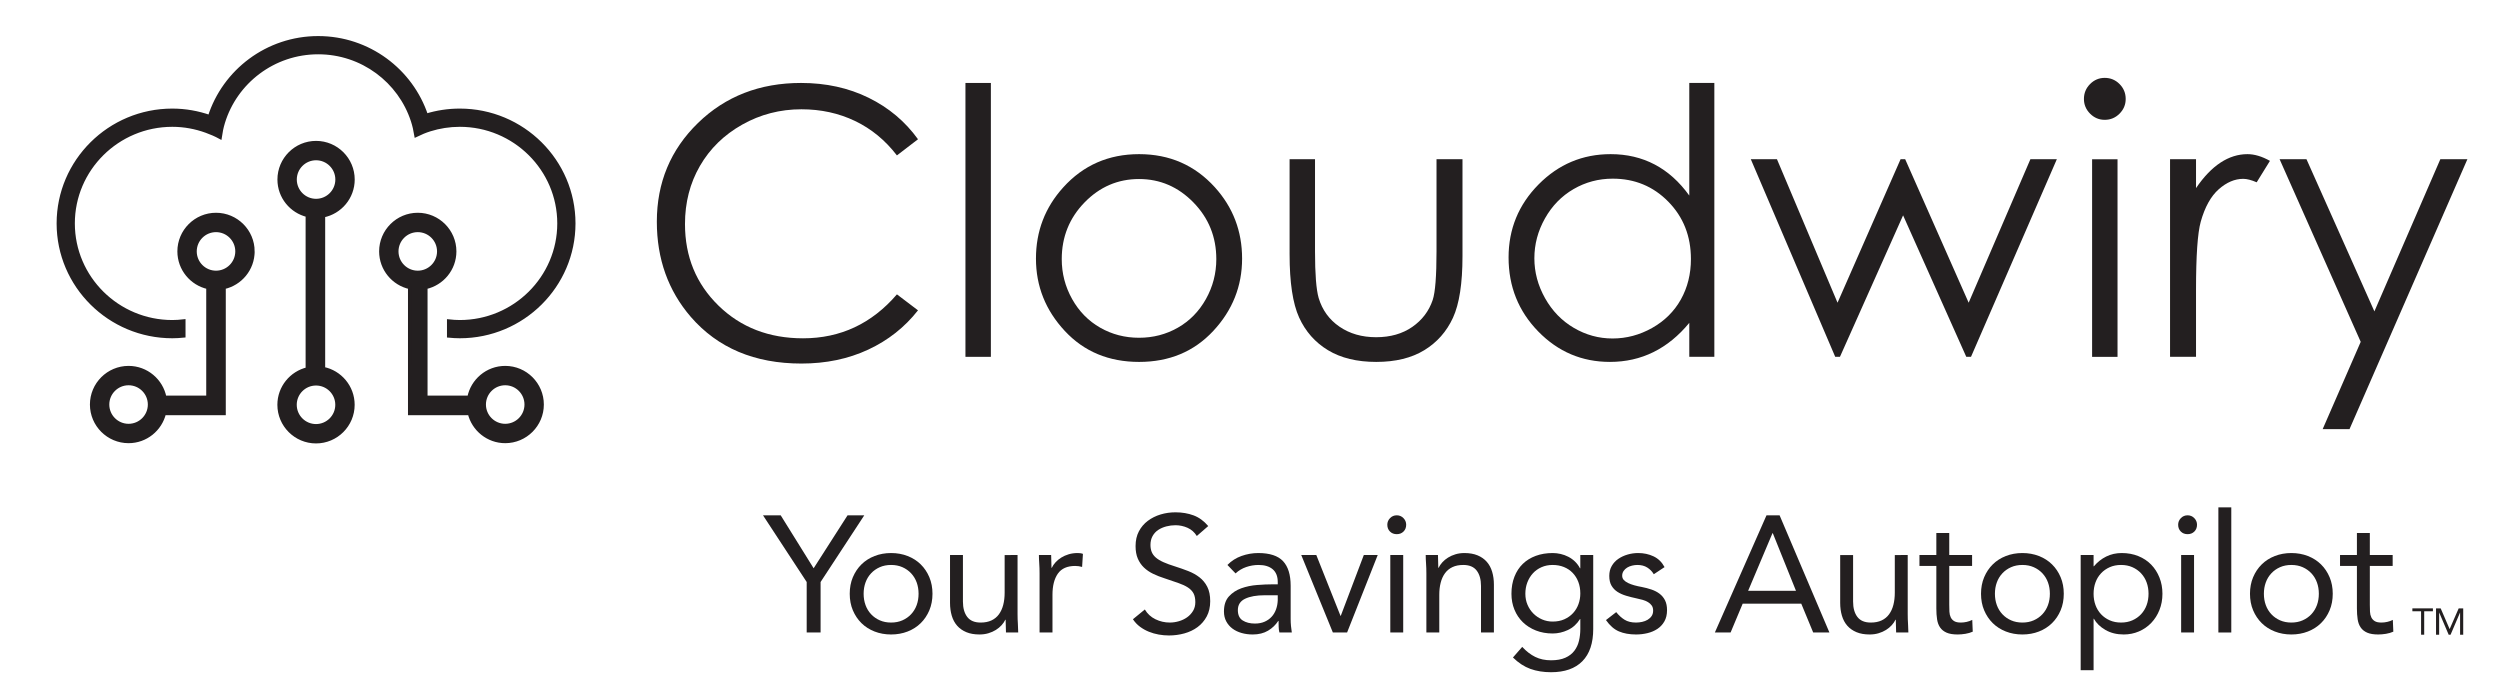
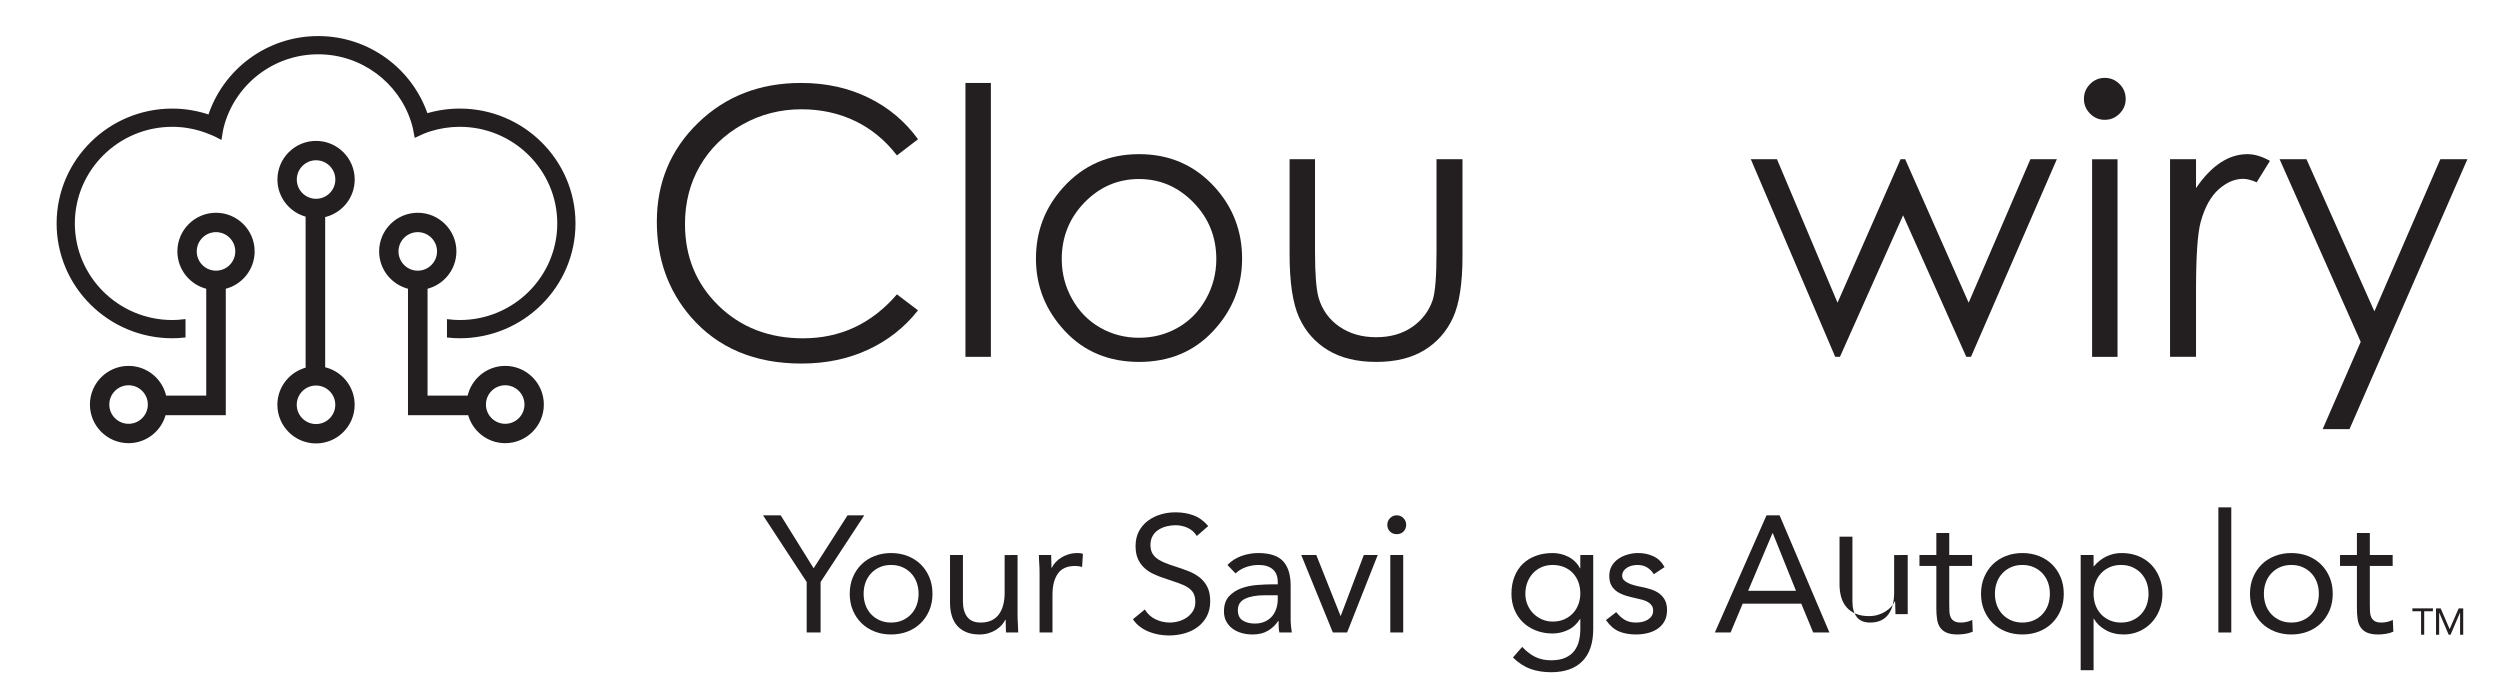
<svg xmlns="http://www.w3.org/2000/svg" viewBox="0 0 430.055 119.957" height="119.957" width="430.055" xml:space="preserve" id="svg2" version="1.1">
  <defs id="defs6">
    <clipPath id="clipPath18" clipPathUnits="userSpaceOnUse">
      <path id="path16" d="M 0,89.967 H 322.541 V 0 H 0 Z" />
    </clipPath>
  </defs>
  <g transform="matrix(1.333,0,0,-1.333,0,119.957)" id="g10">
    <g id="g12">
      <g clip-path="url(#clipPath18)" id="g14">
        <g transform="translate(118.467,72.02)" id="g20">
          <path id="path22" style="fill:#231f20;fill-opacity:1;fill-rule:nonzero;stroke:none" d="m 0,0 -2.719,-2.086 c -1.5,1.953 -3.301,3.434 -5.402,4.441 -2.102,1.008 -4.41,1.512 -6.926,1.512 -2.75,0 -5.297,-0.66 -7.64,-1.98 -2.344,-1.321 -4.161,-3.094 -5.45,-5.321 -1.289,-2.226 -1.933,-4.73 -1.933,-7.511 0,-4.203 1.441,-7.711 4.324,-10.524 2.883,-2.812 6.519,-4.219 10.91,-4.219 4.828,0 8.867,1.891 12.117,5.672 L 0,-22.078 c -1.719,-2.188 -3.863,-3.879 -6.434,-5.074 -2.57,-1.196 -5.441,-1.793 -8.613,-1.793 -6.031,0 -10.789,2.007 -14.273,6.023 -2.922,3.391 -4.383,7.484 -4.383,12.281 0,5.047 1.769,9.293 5.308,12.739 3.54,3.445 7.973,5.168 13.301,5.168 3.219,0 6.125,-0.637 8.719,-1.911 C -3.781,4.082 -1.656,2.297 0,0" />
        </g>
        <path id="path24" style="fill:#231f20;fill-opacity:1;fill-rule:nonzero;stroke:none" d="m 124.59,79.285 h 3.281 V 43.941 h -3.281 z" />
        <g transform="translate(146.99,66.887)" id="g26">
          <path id="path28" style="fill:#231f20;fill-opacity:1;fill-rule:nonzero;stroke:none" d="m 0,0 c -2.728,0 -5.073,-1.008 -7.033,-3.023 -1.96,-2.016 -2.94,-4.454 -2.94,-7.313 0,-1.844 0.447,-3.562 1.341,-5.156 0.894,-1.594 2.101,-2.824 3.622,-3.692 1.521,-0.867 3.191,-1.3 5.01,-1.3 1.819,0 3.489,0.433 5.01,1.3 1.521,0.868 2.728,2.098 3.622,3.692 0.893,1.594 1.341,3.312 1.341,5.156 0,2.859 -0.984,5.297 -2.952,7.313 C 5.053,-1.008 2.712,0 0,0 m 0.012,3.211 c 3.928,0 7.184,-1.422 9.767,-4.266 2.348,-2.593 3.522,-5.664 3.522,-9.211 0,-3.562 -1.241,-6.675 -3.721,-9.339 -2.482,-2.665 -5.671,-3.997 -9.568,-3.997 -3.913,0 -7.111,1.332 -9.591,3.997 -2.482,2.664 -3.722,5.777 -3.722,9.339 0,3.532 1.174,6.594 3.522,9.188 2.583,2.859 5.846,4.289 9.791,4.289" />
        </g>
        <g transform="translate(166.42,69.442)" id="g30">
          <path id="path32" style="fill:#231f20;fill-opacity:1;fill-rule:nonzero;stroke:none" d="m 0,0 h 3.281 v -11.906 c 0,-2.907 0.157,-4.907 0.47,-6 0.47,-1.563 1.365,-2.797 2.687,-3.703 1.323,-0.907 2.899,-1.36 4.73,-1.36 1.831,0 3.384,0.442 4.659,1.324 1.276,0.883 2.155,2.043 2.641,3.481 0.329,0.984 0.493,3.07 0.493,6.258 V 0 h 3.351 v -12.516 c 0,-3.515 -0.41,-6.164 -1.23,-7.945 -0.82,-1.781 -2.055,-3.176 -3.703,-4.184 -1.649,-1.007 -3.715,-1.511 -6.199,-1.511 -2.485,0 -4.559,0.504 -6.223,1.511 -1.664,1.008 -2.906,2.415 -3.727,4.219 -0.82,1.805 -1.23,4.52 -1.23,8.145 z" />
        </g>
        <g transform="translate(208.121,66.934)" id="g34">
-           <path id="path36" style="fill:#231f20;fill-opacity:1;fill-rule:nonzero;stroke:none" d="m 0,0 c -1.826,0 -3.512,-0.449 -5.057,-1.346 -1.545,-0.898 -2.774,-2.158 -3.687,-3.781 -0.913,-1.624 -1.369,-3.34 -1.369,-5.15 0,-1.795 0.46,-3.512 1.381,-5.151 0.92,-1.638 2.158,-2.914 3.711,-3.827 1.552,-0.913 3.218,-1.37 4.998,-1.37 1.794,0 3.496,0.453 5.103,1.358 1.607,0.905 2.844,2.13 3.711,3.675 0.865,1.545 1.299,3.285 1.299,5.221 0,2.95 -0.972,5.415 -2.915,7.398 C 5.232,-0.991 2.841,0 0,0 M 13.113,12.352 V -22.992 H 9.879 v 4.383 c -1.375,-1.672 -2.918,-2.93 -4.629,-3.774 -1.711,-0.844 -3.582,-1.265 -5.613,-1.265 -3.61,0 -6.692,1.308 -9.246,3.925 -2.555,2.618 -3.832,5.801 -3.832,9.551 0,3.672 1.289,6.813 3.867,9.422 2.578,2.609 5.679,3.914 9.304,3.914 2.094,0 3.989,-0.445 5.684,-1.336 1.695,-0.891 3.184,-2.226 4.465,-4.008 v 14.532 z" />
-         </g>
+           </g>
        <g transform="translate(225.94,69.442)" id="g38">
          <path id="path40" style="fill:#231f20;fill-opacity:1;fill-rule:nonzero;stroke:none" d="M 0,0 H 3.375 L 11.191,-18.516 19.327,0 h 0.595 L 28.113,-18.516 36.08,0 h 3.412 L 28.415,-25.5 H 27.806 L 19.652,-7.242 11.503,-25.5 h -0.61 z" />
        </g>
        <path id="path42" style="fill:#231f20;fill-opacity:1;fill-rule:nonzero;stroke:none" d="m 269.983,69.441 h 3.281 v -25.5 h -3.281 z m 1.628,10.5 c 0.748,0 1.385,-0.265 1.914,-0.796 0.529,-0.532 0.793,-1.172 0.793,-1.922 0,-0.735 -0.264,-1.367 -0.793,-1.899 -0.529,-0.531 -1.166,-0.797 -1.914,-0.797 -0.731,0 -1.361,0.266 -1.89,0.797 -0.528,0.532 -0.793,1.164 -0.793,1.899 0,0.75 0.265,1.39 0.793,1.922 0.529,0.531 1.159,0.796 1.89,0.796" />
        <g transform="translate(280.042,69.442)" id="g44">
          <path id="path46" style="fill:#231f20;fill-opacity:1;fill-rule:nonzero;stroke:none" d="m 0,0 h 3.352 v -3.727 c 1,1.469 2.054,2.567 3.164,3.293 1.109,0.727 2.265,1.09 3.468,1.09 0.907,0 1.875,-0.289 2.907,-0.867 L 11.18,-2.977 C 10.492,-2.68 9.914,-2.531 9.445,-2.531 8.352,-2.531 7.297,-2.98 6.281,-3.879 5.266,-4.777 4.492,-6.172 3.961,-8.063 3.555,-9.516 3.352,-12.453 3.352,-16.875 V -25.5 H 0 Z" />
        </g>
        <g transform="translate(294.18,69.442)" id="g48">
          <path id="path50" style="fill:#231f20;fill-opacity:1;fill-rule:nonzero;stroke:none" d="M 0,0 H 3.469 L 12.232,-19.636 20.742,0 h 3.492 L 9.023,-34.828 H 5.558 l 4.909,11.26 z" />
        </g>
        <g transform="translate(104.102,14.883)" id="g52">
          <path id="path54" style="fill:#231f20;fill-opacity:1;fill-rule:nonzero;stroke:none" d="m 0,0 -5.639,8.608 h 2.285 L 0.897,1.773 5.276,8.608 H 7.433 L 1.794,0 V -6.515 H 0 Z" />
        </g>
        <g transform="translate(111.45,13.366)" id="g56">
          <path id="path58" style="fill:#231f20;fill-opacity:1;fill-rule:nonzero;stroke:none" d="m 0,0 c 0,-0.527 0.082,-1.015 0.246,-1.463 0.163,-0.449 0.401,-0.84 0.715,-1.175 0.313,-0.335 0.687,-0.598 1.122,-0.79 0.434,-0.192 0.921,-0.288 1.462,-0.288 0.541,0 1.029,0.096 1.464,0.288 0.434,0.192 0.808,0.455 1.121,0.79 0.313,0.335 0.552,0.726 0.716,1.175 C 7.009,-1.015 7.091,-0.527 7.091,0 7.091,0.527 7.009,1.015 6.846,1.463 6.682,1.912 6.443,2.303 6.13,2.638 5.817,2.973 5.443,3.236 5.009,3.429 4.574,3.621 4.086,3.717 3.545,3.717 3.004,3.717 2.517,3.621 2.083,3.429 1.648,3.236 1.274,2.973 0.961,2.638 0.647,2.303 0.409,1.912 0.246,1.463 0.082,1.015 0,0.527 0,0 m -1.794,0 c 0,0.783 0.135,1.496 0.405,2.136 0.271,0.641 0.641,1.193 1.111,1.656 C 0.192,4.254 0.754,4.614 1.41,4.87 2.064,5.126 2.777,5.255 3.545,5.255 4.314,5.255 5.026,5.126 5.682,4.87 6.336,4.614 6.899,4.254 7.369,3.792 7.839,3.329 8.209,2.777 8.48,2.136 8.75,1.496 8.886,0.783 8.886,0 8.886,-0.783 8.75,-1.495 8.48,-2.136 8.209,-2.776 7.839,-3.329 7.369,-3.791 6.899,-4.254 6.336,-4.614 5.682,-4.87 5.026,-5.126 4.314,-5.254 3.545,-5.254 c -0.768,0 -1.481,0.128 -2.135,0.384 -0.656,0.256 -1.218,0.616 -1.688,1.079 -0.47,0.462 -0.84,1.015 -1.111,1.655 -0.27,0.641 -0.405,1.353 -0.405,2.136" />
        </g>
        <g transform="translate(131.314,10.739)" id="g60">
          <path id="path62" style="fill:#231f20;fill-opacity:1;fill-rule:nonzero;stroke:none" d="m 0,0 c 0,-0.456 0.014,-0.883 0.043,-1.282 0.028,-0.399 0.042,-0.761 0.042,-1.089 h -1.58 c 0,0.27 -0.007,0.541 -0.022,0.811 -0.014,0.271 -0.021,0.549 -0.021,0.833 h -0.043 c -0.114,-0.242 -0.274,-0.477 -0.48,-0.704 -0.207,-0.228 -0.452,-0.431 -0.737,-0.609 -0.285,-0.178 -0.605,-0.32 -0.961,-0.427 -0.356,-0.107 -0.741,-0.16 -1.154,-0.16 -0.655,0 -1.221,0.099 -1.698,0.298 -0.477,0.2 -0.872,0.477 -1.185,0.834 -0.314,0.355 -0.545,0.787 -0.695,1.292 -0.149,0.505 -0.224,1.057 -0.224,1.655 v 6.173 h 1.666 V 1.623 c 0,-0.84 0.185,-1.502 0.556,-1.986 0.37,-0.485 0.947,-0.726 1.73,-0.726 0.541,0 1.007,0.092 1.399,0.277 0.391,0.185 0.712,0.449 0.961,0.791 0.249,0.341 0.434,0.747 0.555,1.217 0.121,0.47 0.182,0.99 0.182,1.559 v 4.87 H 0 Z" />
        </g>
        <g transform="translate(134.155,15.994)" id="g64">
          <path id="path66" style="fill:#231f20;fill-opacity:1;fill-rule:nonzero;stroke:none" d="M 0,0 C 0,0.456 -0.014,0.883 -0.042,1.282 -0.071,1.68 -0.085,2.043 -0.085,2.371 h 1.58 C 1.495,2.1 1.502,1.83 1.517,1.559 1.531,1.289 1.538,1.011 1.538,0.726 H 1.581 C 1.694,0.968 1.854,1.203 2.062,1.431 2.268,1.659 2.513,1.862 2.798,2.04 3.083,2.218 3.403,2.36 3.759,2.467 4.115,2.574 4.5,2.627 4.913,2.627 5.027,2.627 5.141,2.62 5.254,2.606 5.369,2.592 5.482,2.563 5.596,2.521 L 5.49,0.833 C 5.205,0.918 4.906,0.961 4.592,0.961 3.567,0.961 2.823,0.63 2.36,-0.032 1.897,-0.694 1.666,-1.602 1.666,-2.755 v -4.87 H 0 Z" />
        </g>
        <g transform="translate(154.447,20.821)" id="g68">
          <path id="path70" style="fill:#231f20;fill-opacity:1;fill-rule:nonzero;stroke:none" d="m 0,0 c -0.299,0.484 -0.698,0.836 -1.196,1.058 -0.499,0.22 -1.018,0.331 -1.559,0.331 -0.399,0 -0.791,-0.051 -1.175,-0.15 C -4.315,1.139 -4.66,0.99 -4.966,0.791 -5.272,0.591 -5.518,0.328 -5.703,0 c -0.185,-0.328 -0.278,-0.712 -0.278,-1.153 0,-0.342 0.054,-0.645 0.16,-0.908 0.107,-0.264 0.281,-0.502 0.524,-0.715 0.242,-0.214 0.569,-0.414 0.982,-0.599 0.413,-0.185 0.919,-0.37 1.517,-0.555 0.584,-0.185 1.15,-0.384 1.698,-0.598 0.548,-0.214 1.032,-0.484 1.453,-0.812 0.419,-0.327 0.754,-0.737 1.003,-1.228 0.249,-0.491 0.374,-1.107 0.374,-1.848 0,-0.754 -0.15,-1.409 -0.448,-1.965 -0.3,-0.555 -0.695,-1.015 -1.186,-1.377 -0.491,-0.364 -1.057,-0.634 -1.698,-0.812 -0.641,-0.178 -1.303,-0.267 -1.986,-0.267 -0.442,0 -0.884,0.039 -1.325,0.117 -0.441,0.079 -0.865,0.2 -1.271,0.364 -0.405,0.163 -0.787,0.377 -1.143,0.64 -0.356,0.264 -0.662,0.588 -0.918,0.972 l 1.538,1.261 c 0.328,-0.556 0.783,-0.976 1.367,-1.261 0.584,-0.285 1.203,-0.427 1.859,-0.427 0.384,0 0.772,0.057 1.164,0.171 0.391,0.114 0.743,0.281 1.057,0.502 0.313,0.22 0.569,0.495 0.769,0.822 0.199,0.327 0.299,0.705 0.299,1.132 0,0.47 -0.079,0.851 -0.235,1.143 -0.157,0.292 -0.399,0.545 -0.726,0.758 -0.328,0.214 -0.741,0.406 -1.239,0.577 -0.499,0.171 -1.083,0.37 -1.752,0.598 -0.541,0.171 -1.04,0.366 -1.495,0.588 -0.456,0.22 -0.851,0.491 -1.186,0.811 -0.334,0.32 -0.597,0.705 -0.79,1.153 -0.192,0.449 -0.288,0.986 -0.288,1.613 0,0.726 0.142,1.36 0.427,1.901 0.285,0.541 0.669,0.994 1.153,1.357 0.484,0.363 1.033,0.637 1.645,0.822 0.612,0.185 1.253,0.278 1.923,0.278 0.854,0 1.633,-0.132 2.338,-0.395 C 0.289,2.396 0.918,1.937 1.474,1.282 Z" />
        </g>
        <g transform="translate(163.226,13.174)" id="g72">
          <path id="path74" style="fill:#231f20;fill-opacity:1;fill-rule:nonzero;stroke:none" d="m 0,0 c -1.068,0 -1.916,-0.15 -2.542,-0.449 -0.627,-0.299 -0.94,-0.79 -0.94,-1.473 0,-0.627 0.21,-1.072 0.63,-1.335 0.419,-0.264 0.943,-0.396 1.57,-0.396 0.484,0 0.908,0.082 1.271,0.246 0.363,0.163 0.665,0.381 0.907,0.652 0.243,0.27 0.428,0.587 0.556,0.95 0.128,0.363 0.199,0.751 0.214,1.164 l 0,0.641 z m -4.828,3.909 c 0.513,0.527 1.122,0.915 1.826,1.164 0.705,0.249 1.421,0.374 2.148,0.374 C 0.626,5.447 1.694,5.098 2.35,4.4 3.003,3.702 3.332,2.641 3.332,1.217 v -4.293 c 0,-0.285 0.013,-0.58 0.042,-0.886 0.028,-0.307 0.064,-0.588 0.107,-0.844 H 1.879 C 1.822,-4.579 1.79,-4.326 1.783,-4.048 1.775,-3.77 1.772,-3.524 1.772,-3.311 H 1.729 C 1.402,-3.824 0.964,-4.244 0.416,-4.571 -0.132,-4.898 -0.791,-5.062 -1.56,-5.062 c -0.512,0 -0.993,0.063 -1.442,0.192 -0.448,0.128 -0.84,0.316 -1.175,0.566 -0.334,0.249 -0.601,0.558 -0.801,0.929 -0.199,0.37 -0.298,0.797 -0.298,1.282 0,0.825 0.214,1.473 0.64,1.943 0.428,0.47 0.958,0.819 1.592,1.047 0.633,0.228 1.316,0.37 2.05,0.427 0.733,0.057 1.406,0.086 2.018,0.086 h 0.642 v 0.298 c 0,0.727 -0.218,1.275 -0.651,1.646 -0.435,0.37 -1.044,0.555 -1.827,0.555 -0.542,0 -1.072,-0.089 -1.591,-0.267 -0.521,-0.179 -0.98,-0.453 -1.378,-0.823 z" />
        </g>
        <g transform="translate(173.841,8.368)" id="g76">
          <path id="path78" style="fill:#231f20;fill-opacity:1;fill-rule:nonzero;stroke:none" d="m 0,0 h -1.837 l -4.079,9.997 h 1.943 l 3.119,-7.84 h 0.042 l 2.97,7.84 h 1.794 z" />
        </g>
        <path id="path80" style="fill:#231f20;fill-opacity:1;fill-rule:nonzero;stroke:none" d="m 179.416,18.365 h 1.666 V 8.368 h -1.666 z m -0.385,3.909 c 0,0.327 0.118,0.612 0.353,0.854 0.234,0.242 0.523,0.363 0.865,0.363 0.342,0 0.63,-0.121 0.865,-0.363 0.235,-0.242 0.352,-0.527 0.352,-0.854 0,-0.356 -0.113,-0.648 -0.342,-0.876 -0.227,-0.228 -0.519,-0.342 -0.875,-0.342 -0.356,0 -0.648,0.114 -0.876,0.342 -0.227,0.228 -0.342,0.52 -0.342,0.876" />
        <g transform="translate(184.072,15.994)" id="g82">
-           <path id="path84" style="fill:#231f20;fill-opacity:1;fill-rule:nonzero;stroke:none" d="M 0,0 C 0,0.456 -0.015,0.883 -0.043,1.282 -0.072,1.68 -0.086,2.043 -0.086,2.371 H 1.495 C 1.495,2.1 1.502,1.83 1.517,1.559 1.53,1.289 1.537,1.011 1.537,0.726 H 1.58 c 0.114,0.242 0.274,0.477 0.481,0.705 0.206,0.228 0.452,0.431 0.737,0.609 0.284,0.178 0.605,0.32 0.961,0.427 0.355,0.107 0.74,0.16 1.153,0.16 0.655,0 1.221,-0.1 1.698,-0.299 C 7.088,2.129 7.482,1.851 7.796,1.495 8.109,1.139 8.341,0.708 8.49,0.203 8.64,-0.303 8.715,-0.854 8.715,-1.453 V -7.625 H 7.049 v 6.001 c 0,0.841 -0.186,1.503 -0.556,1.987 C 6.123,0.847 5.546,1.089 4.763,1.089 4.222,1.089 3.755,0.997 3.364,0.812 2.972,0.626 2.651,0.363 2.402,0.021 2.153,-0.32 1.968,-0.726 1.848,-1.196 1.726,-1.666 1.666,-2.186 1.666,-2.755 v -4.87 H 0 Z" />
-         </g>
+           </g>
        <g transform="translate(196.845,13.366)" id="g86">
          <path id="path88" style="fill:#231f20;fill-opacity:1;fill-rule:nonzero;stroke:none" d="m 0,0 c 0,-0.512 0.093,-0.986 0.278,-1.42 0.185,-0.435 0.438,-0.812 0.758,-1.132 0.32,-0.321 0.694,-0.573 1.121,-0.759 0.428,-0.185 0.883,-0.277 1.367,-0.277 0.57,0 1.076,0.099 1.517,0.299 0.441,0.199 0.815,0.466 1.122,0.801 0.306,0.334 0.537,0.718 0.693,1.153 0.158,0.435 0.236,0.894 0.236,1.378 0,0.541 -0.085,1.036 -0.256,1.484 C 6.665,1.976 6.422,2.364 6.109,2.691 5.796,3.019 5.418,3.271 4.978,3.45 4.535,3.628 4.052,3.717 3.524,3.717 2.998,3.717 2.518,3.621 2.083,3.429 1.648,3.236 1.278,2.973 0.973,2.638 0.666,2.303 0.428,1.912 0.257,1.463 0.086,1.015 0,0.527 0,0 m 8.758,-4.549 c 0,-1.823 -0.467,-3.208 -1.4,-4.155 -0.932,-0.947 -2.282,-1.421 -4.046,-1.421 -0.984,0 -1.87,0.143 -2.661,0.428 -0.79,0.285 -1.541,0.776 -2.253,1.473 l 1.197,1.368 c 0.526,-0.57 1.085,-1 1.676,-1.292 0.591,-0.292 1.271,-0.438 2.041,-0.438 0.74,0 1.355,0.11 1.847,0.331 0.491,0.22 0.879,0.52 1.164,0.897 0.284,0.377 0.484,0.808 0.598,1.292 0.114,0.484 0.171,0.99 0.171,1.517 v 1.281 H 7.049 C 6.65,-3.909 6.131,-4.378 5.49,-4.678 4.849,-4.977 4.194,-5.126 3.524,-5.126 c -0.783,0 -1.502,0.128 -2.157,0.384 -0.655,0.257 -1.218,0.613 -1.687,1.068 -0.47,0.456 -0.833,0.997 -1.089,1.624 -0.257,0.626 -0.385,1.31 -0.385,2.05 0,0.812 0.128,1.545 0.385,2.2 0.256,0.655 0.615,1.207 1.078,1.655 0.463,0.449 1.021,0.794 1.677,1.037 0.655,0.242 1.381,0.363 2.178,0.363 0.342,0 0.684,-0.04 1.026,-0.118 C 4.892,5.059 5.223,4.937 5.543,4.774 5.863,4.61 6.152,4.404 6.408,4.155 6.665,3.905 6.878,3.617 7.049,3.29 h 0.043 v 1.709 h 1.666 z" />
        </g>
        <g transform="translate(208.571,10.996)" id="g90">
          <path id="path92" style="fill:#231f20;fill-opacity:1;fill-rule:nonzero;stroke:none" d="m 0,0 c 0.328,-0.414 0.687,-0.741 1.079,-0.983 0.392,-0.242 0.887,-0.363 1.484,-0.363 0.256,0 0.516,0.029 0.78,0.086 0.263,0.056 0.502,0.149 0.716,0.277 0.213,0.129 0.384,0.289 0.512,0.481 0.128,0.192 0.193,0.423 0.193,0.694 0,0.27 -0.061,0.492 -0.182,0.662 C 4.461,1.025 4.301,1.171 4.102,1.292 3.901,1.413 3.674,1.509 3.418,1.581 3.161,1.651 2.897,1.716 2.628,1.773 2.157,1.872 1.709,1.986 1.282,2.114 0.854,2.243 0.48,2.41 0.16,2.616 -0.16,2.823 -0.416,3.09 -0.608,3.417 c -0.193,0.328 -0.288,0.748 -0.288,1.261 0,0.484 0.106,0.911 0.32,1.281 0.213,0.371 0.498,0.676 0.854,0.919 0.356,0.242 0.754,0.427 1.197,0.555 0.44,0.128 0.896,0.192 1.366,0.192 0.712,0 1.371,-0.142 1.976,-0.427 C 5.422,6.913 5.896,6.451 6.237,5.81 L 4.849,4.891 C 4.636,5.247 4.354,5.536 4.005,5.756 3.656,5.977 3.232,6.087 2.734,6.087 2.507,6.087 2.275,6.059 2.04,6.002 1.806,5.945 1.595,5.859 1.41,5.746 1.225,5.631 1.071,5.486 0.951,5.308 0.83,5.129 0.77,4.927 0.77,4.699 0.77,4.485 0.837,4.304 0.973,4.154 1.107,4.005 1.293,3.873 1.527,3.759 1.763,3.645 2.033,3.545 2.339,3.46 2.646,3.375 2.962,3.303 3.29,3.247 3.73,3.161 4.151,3.051 4.55,2.916 4.948,2.78 5.298,2.599 5.597,2.371 5.896,2.143 6.131,1.858 6.302,1.517 6.473,1.175 6.558,0.754 6.558,0.256 6.558,-0.313 6.443,-0.798 6.216,-1.196 5.988,-1.595 5.686,-1.919 5.309,-2.168 4.931,-2.417 4.504,-2.599 4.026,-2.713 3.55,-2.827 3.062,-2.884 2.563,-2.884 c -0.854,0 -1.59,0.132 -2.21,0.395 -0.62,0.264 -1.179,0.751 -1.677,1.464 z" />
        </g>
        <g transform="translate(228.778,21.184)" id="g94">
          <path id="path96" style="fill:#231f20;fill-opacity:1;fill-rule:nonzero;stroke:none" d="m 0,0 h -0.043 l -3.14,-7.433 H 2.99 Z m -0.812,2.307 h 1.687 l 6.43,-15.123 H 5.212 l -1.538,3.717 h -7.562 l -1.559,-3.717 h -2.03 z" />
        </g>
        <g transform="translate(246.188,10.739)" id="g98">
-           <path id="path100" style="fill:#231f20;fill-opacity:1;fill-rule:nonzero;stroke:none" d="M 0,0 C 0,-0.456 0.014,-0.883 0.042,-1.282 0.07,-1.681 0.085,-2.043 0.085,-2.371 h -1.58 c 0,0.27 -0.008,0.541 -0.022,0.811 -0.014,0.271 -0.021,0.549 -0.021,0.833 h -0.043 c -0.114,-0.242 -0.274,-0.477 -0.481,-0.704 -0.207,-0.228 -0.452,-0.431 -0.737,-0.609 -0.285,-0.178 -0.605,-0.32 -0.961,-0.427 -0.356,-0.107 -0.74,-0.16 -1.153,-0.16 -0.655,0 -1.222,0.099 -1.698,0.298 -0.478,0.2 -0.872,0.477 -1.186,0.834 -0.313,0.355 -0.545,0.787 -0.694,1.292 -0.15,0.505 -0.224,1.057 -0.224,1.655 v 6.173 h 1.666 V 1.623 c 0,-0.84 0.185,-1.502 0.555,-1.986 0.37,-0.485 0.947,-0.726 1.73,-0.726 0.541,0 1.007,0.092 1.4,0.277 0.391,0.185 0.712,0.449 0.961,0.791 0.249,0.341 0.434,0.747 0.555,1.217 0.12,0.47 0.182,0.99 0.182,1.559 v 4.87 H 0 Z" />
+           <path id="path100" style="fill:#231f20;fill-opacity:1;fill-rule:nonzero;stroke:none" d="M 0,0 h -1.58 c 0,0.27 -0.008,0.541 -0.022,0.811 -0.014,0.271 -0.021,0.549 -0.021,0.833 h -0.043 c -0.114,-0.242 -0.274,-0.477 -0.481,-0.704 -0.207,-0.228 -0.452,-0.431 -0.737,-0.609 -0.285,-0.178 -0.605,-0.32 -0.961,-0.427 -0.356,-0.107 -0.74,-0.16 -1.153,-0.16 -0.655,0 -1.222,0.099 -1.698,0.298 -0.478,0.2 -0.872,0.477 -1.186,0.834 -0.313,0.355 -0.545,0.787 -0.694,1.292 -0.15,0.505 -0.224,1.057 -0.224,1.655 v 6.173 h 1.666 V 1.623 c 0,-0.84 0.185,-1.502 0.555,-1.986 0.37,-0.485 0.947,-0.726 1.73,-0.726 0.541,0 1.007,0.092 1.4,0.277 0.391,0.185 0.712,0.449 0.961,0.791 0.249,0.341 0.434,0.747 0.555,1.217 0.12,0.47 0.182,0.99 0.182,1.559 v 4.87 H 0 Z" />
        </g>
        <g transform="translate(254.496,16.955)" id="g102">
          <path id="path104" style="fill:#231f20;fill-opacity:1;fill-rule:nonzero;stroke:none" d="m 0,0 h -2.947 v -4.999 c 0,-0.327 0.007,-0.629 0.02,-0.907 0.015,-0.278 0.072,-0.52 0.171,-0.726 0.1,-0.207 0.249,-0.371 0.449,-0.492 0.2,-0.121 0.484,-0.181 0.855,-0.181 0.241,0 0.491,0.028 0.747,0.085 0.257,0.057 0.498,0.142 0.726,0.257 L 0.085,-8.48 c -0.284,-0.128 -0.602,-0.221 -0.95,-0.278 -0.349,-0.056 -0.68,-0.085 -0.993,-0.085 -0.598,0 -1.076,0.078 -1.431,0.235 -0.357,0.156 -0.634,0.377 -0.833,0.662 -0.2,0.284 -0.331,0.637 -0.396,1.057 -0.064,0.42 -0.096,0.887 -0.096,1.399 V 0 h -2.179 v 1.41 h 2.179 v 2.84 h 1.667 V 1.41 L 0,1.41 Z" />
        </g>
        <g transform="translate(257.442,13.366)" id="g106">
          <path id="path108" style="fill:#231f20;fill-opacity:1;fill-rule:nonzero;stroke:none" d="m 0,0 c 0,-0.527 0.082,-1.015 0.246,-1.463 0.163,-0.449 0.402,-0.84 0.716,-1.175 0.312,-0.335 0.686,-0.598 1.121,-0.79 0.435,-0.192 0.922,-0.288 1.463,-0.288 0.541,0 1.028,0.096 1.463,0.288 0.434,0.192 0.808,0.455 1.122,0.79 0.312,0.335 0.552,0.726 0.715,1.175 C 7.01,-1.015 7.092,-0.527 7.092,0 7.092,0.527 7.01,1.015 6.846,1.463 6.683,1.912 6.443,2.303 6.131,2.638 5.817,2.973 5.443,3.236 5.009,3.429 4.574,3.621 4.087,3.717 3.546,3.717 3.005,3.717 2.518,3.621 2.083,3.429 1.648,3.236 1.274,2.973 0.962,2.638 0.648,2.303 0.409,1.912 0.246,1.463 0.082,1.015 0,0.527 0,0 m -1.794,0 c 0,0.783 0.135,1.496 0.406,2.136 0.27,0.641 0.641,1.193 1.111,1.656 C 0.192,4.254 0.755,4.614 1.41,4.87 2.064,5.126 2.777,5.255 3.546,5.255 4.315,5.255 5.027,5.126 5.682,4.87 6.337,4.614 6.899,4.254 7.369,3.792 7.84,3.329 8.21,2.777 8.48,2.136 8.751,1.496 8.886,0.783 8.886,0 8.886,-0.783 8.751,-1.495 8.48,-2.136 8.21,-2.776 7.84,-3.329 7.369,-3.791 6.899,-4.254 6.337,-4.614 5.682,-4.87 5.027,-5.126 4.315,-5.254 3.546,-5.254 c -0.769,0 -1.482,0.128 -2.136,0.384 -0.655,0.256 -1.218,0.616 -1.687,1.079 -0.47,0.462 -0.841,1.015 -1.111,1.655 -0.271,0.641 -0.406,1.353 -0.406,2.136" />
        </g>
        <g transform="translate(270.174,13.366)" id="g110">
          <path id="path112" style="fill:#231f20;fill-opacity:1;fill-rule:nonzero;stroke:none" d="m 0,0 c 0,-0.527 0.082,-1.015 0.246,-1.463 0.163,-0.449 0.402,-0.84 0.715,-1.175 0.313,-0.335 0.687,-0.598 1.122,-0.79 0.434,-0.192 0.922,-0.288 1.463,-0.288 0.541,0 1.028,0.096 1.463,0.288 0.434,0.192 0.808,0.455 1.122,0.79 0.312,0.335 0.552,0.726 0.715,1.175 C 7.01,-1.015 7.092,-0.527 7.092,0 7.092,0.527 7.01,1.015 6.846,1.463 6.683,1.912 6.443,2.303 6.131,2.638 5.817,2.973 5.443,3.236 5.009,3.429 4.574,3.621 4.087,3.717 3.546,3.717 3.005,3.717 2.517,3.621 2.083,3.429 1.648,3.236 1.274,2.973 0.961,2.638 0.648,2.303 0.409,1.912 0.246,1.463 0.082,1.015 0,0.527 0,0 M -1.666,4.999 H 0 V 3.546 H 0.043 C 0.498,4.087 1.028,4.507 1.634,4.806 2.239,5.105 2.905,5.255 3.631,5.255 4.414,5.255 5.13,5.123 5.778,4.859 6.426,4.596 6.978,4.229 7.434,3.76 7.889,3.29 8.245,2.734 8.501,2.093 8.758,1.453 8.886,0.755 8.886,0 8.886,-0.755 8.758,-1.452 8.501,-2.093 8.245,-2.734 7.893,-3.289 7.444,-3.759 6.995,-4.229 6.465,-4.596 5.853,-4.859 5.24,-5.123 4.585,-5.254 3.888,-5.254 c -0.898,0 -1.685,0.195 -2.361,0.587 -0.676,0.392 -1.172,0.872 -1.484,1.442 H 0 v -6.643 h -1.666 z" />
        </g>
-         <path id="path114" style="fill:#231f20;fill-opacity:1;fill-rule:nonzero;stroke:none" d="m 281.473,18.365 h 1.666 V 8.368 h -1.666 z m -0.385,3.909 c 0,0.327 0.117,0.612 0.353,0.854 0.234,0.242 0.523,0.363 0.865,0.363 0.342,0 0.63,-0.121 0.865,-0.363 0.234,-0.242 0.352,-0.527 0.352,-0.854 0,-0.356 -0.114,-0.648 -0.342,-0.876 -0.228,-0.228 -0.52,-0.342 -0.875,-0.342 -0.357,0 -0.649,0.114 -0.876,0.342 -0.228,0.228 -0.342,0.52 -0.342,0.876" />
        <path id="path116" style="fill:#231f20;fill-opacity:1;fill-rule:nonzero;stroke:none" d="m 286.279,24.516 h 1.666 V 8.368 h -1.666 z" />
        <g transform="translate(292.152,13.366)" id="g118">
          <path id="path120" style="fill:#231f20;fill-opacity:1;fill-rule:nonzero;stroke:none" d="m 0,0 c 0,-0.527 0.082,-1.015 0.246,-1.463 0.163,-0.449 0.402,-0.84 0.716,-1.175 0.312,-0.335 0.686,-0.598 1.121,-0.79 0.435,-0.192 0.922,-0.288 1.463,-0.288 0.541,0 1.028,0.096 1.463,0.288 0.434,0.192 0.808,0.455 1.122,0.79 0.312,0.335 0.552,0.726 0.715,1.175 C 7.01,-1.015 7.092,-0.527 7.092,0 7.092,0.527 7.01,1.015 6.846,1.463 6.683,1.912 6.443,2.303 6.131,2.638 5.817,2.973 5.443,3.236 5.009,3.429 4.574,3.621 4.087,3.717 3.546,3.717 3.005,3.717 2.518,3.621 2.083,3.429 1.648,3.236 1.274,2.973 0.962,2.638 0.648,2.303 0.409,1.912 0.246,1.463 0.082,1.015 0,0.527 0,0 m -1.794,0 c 0,0.783 0.135,1.496 0.406,2.136 0.27,0.641 0.641,1.193 1.111,1.656 C 0.192,4.254 0.755,4.614 1.41,4.87 2.064,5.126 2.777,5.255 3.546,5.255 4.315,5.255 5.027,5.126 5.682,4.87 6.337,4.614 6.899,4.254 7.369,3.792 7.84,3.329 8.21,2.777 8.48,2.136 8.751,1.496 8.886,0.783 8.886,0 8.886,-0.783 8.751,-1.495 8.48,-2.136 8.21,-2.776 7.84,-3.329 7.369,-3.791 6.899,-4.254 6.337,-4.614 5.682,-4.87 5.027,-5.126 4.315,-5.254 3.546,-5.254 c -0.769,0 -1.482,0.128 -2.136,0.384 -0.655,0.256 -1.218,0.616 -1.687,1.079 -0.47,0.462 -0.841,1.015 -1.111,1.655 -0.271,0.641 -0.406,1.353 -0.406,2.136" />
        </g>
        <g transform="translate(308.771,16.955)" id="g122">
          <path id="path124" style="fill:#231f20;fill-opacity:1;fill-rule:nonzero;stroke:none" d="m 0,0 h -2.947 v -4.999 c 0,-0.327 0.007,-0.629 0.02,-0.907 0.015,-0.278 0.072,-0.52 0.171,-0.726 0.1,-0.207 0.249,-0.371 0.449,-0.492 0.2,-0.121 0.484,-0.181 0.855,-0.181 0.241,0 0.491,0.028 0.747,0.085 0.257,0.057 0.498,0.142 0.726,0.257 L 0.085,-8.48 c -0.284,-0.128 -0.602,-0.221 -0.95,-0.278 -0.349,-0.056 -0.68,-0.085 -0.993,-0.085 -0.598,0 -1.076,0.078 -1.431,0.235 -0.357,0.156 -0.634,0.377 -0.833,0.662 -0.2,0.284 -0.331,0.637 -0.396,1.057 -0.064,0.42 -0.096,0.887 -0.096,1.399 V 0 h -2.179 v 1.41 h 2.179 v 2.84 h 1.667 V 1.41 L 0,1.41 Z" />
        </g>
        <g transform="translate(59.337,75.728)" id="g126">
          <path id="path128" style="fill:#231f20;fill-opacity:1;fill-rule:nonzero;stroke:none" d="M 0,0 C -1.511,0 -2.969,-0.229 -4.342,-0.651 -6.276,5.153 -11.786,9.358 -18.275,9.358 -24.83,9.358 -30.393,5.07 -32.272,-0.826 -33.787,-0.3 -35.407,0 -37.101,0 c -8.094,0 -14.68,-6.536 -14.68,-14.57 0,-8.034 6.586,-14.57 14.68,-14.57 0.493,0 0.977,0.032 1.456,0.079 v 1.866 c -0.478,-0.055 -0.962,-0.092 -1.456,-0.092 -7.073,0 -12.827,5.705 -12.827,12.717 0,7.012 5.754,12.717 12.827,12.717 1.544,0 3.018,-0.285 4.39,-0.783 0.605,-0.219 1.194,-0.47 1.753,-0.774 0.091,0.636 0.22,1.26 0.404,1.862 1.591,5.231 6.491,9.053 12.279,9.053 5.703,0 10.544,-3.711 12.207,-8.824 0.193,-0.595 0.334,-1.212 0.438,-1.842 0.567,0.277 1.151,0.523 1.762,0.715 1.222,0.383 2.52,0.593 3.868,0.593 7.073,0 12.827,-5.705 12.827,-12.717 0,-7.012 -5.754,-12.717 -12.827,-12.717 -0.476,0 -0.943,0.035 -1.406,0.085 v -1.864 c 0.464,-0.044 0.931,-0.074 1.406,-0.074 8.094,0 14.68,6.536 14.68,14.57 C 14.68,-6.536 8.094,0 0,0" />
        </g>
        <g transform="translate(59.337,75.728)" id="g130">
          <path id="path132" style="fill:none;stroke:#231f20;stroke-width:0.5;stroke-linecap:butt;stroke-linejoin:miter;stroke-miterlimit:10;stroke-dasharray:none;stroke-opacity:1" d="M 0,0 C -1.511,0 -2.969,-0.229 -4.342,-0.651 -6.276,5.153 -11.786,9.358 -18.275,9.358 -24.83,9.358 -30.393,5.07 -32.272,-0.826 -33.787,-0.3 -35.407,0 -37.101,0 c -8.094,0 -14.68,-6.536 -14.68,-14.57 0,-8.034 6.586,-14.57 14.68,-14.57 0.493,0 0.977,0.032 1.456,0.079 v 1.866 c -0.478,-0.055 -0.962,-0.092 -1.456,-0.092 -7.073,0 -12.827,5.705 -12.827,12.717 0,7.012 5.754,12.717 12.827,12.717 1.544,0 3.018,-0.285 4.39,-0.783 0.605,-0.219 1.194,-0.47 1.753,-0.774 0.091,0.636 0.22,1.26 0.404,1.862 1.591,5.231 6.491,9.053 12.279,9.053 5.703,0 10.544,-3.711 12.207,-8.824 0.193,-0.595 0.334,-1.212 0.438,-1.842 0.567,0.277 1.151,0.523 1.762,0.715 1.222,0.383 2.52,0.593 3.868,0.593 7.073,0 12.827,-5.705 12.827,-12.717 0,-7.012 -5.754,-12.717 -12.827,-12.717 -0.476,0 -0.943,0.035 -1.406,0.085 v -1.864 c 0.464,-0.044 0.931,-0.074 1.406,-0.074 8.094,0 14.68,6.536 14.68,14.57 C 14.68,-6.536 8.094,0 0,0 Z" />
        </g>
        <g transform="translate(27.876,54.81)" id="g134">
          <path id="path136" style="fill:#231f20;fill-opacity:1;fill-rule:nonzero;stroke:none" d="m 0,0 c -1.509,0 -2.736,1.228 -2.736,2.737 0,1.509 1.227,2.736 2.736,2.736 1.509,0 2.737,-1.227 2.737,-2.736 C 2.737,1.228 1.509,0 0,0 m -11.284,-19.761 c -1.509,0 -2.737,1.227 -2.737,2.736 0,1.509 1.228,2.737 2.737,2.737 1.509,0 2.736,-1.228 2.736,-2.737 0,-1.509 -1.227,-2.736 -2.736,-2.736 M 4.737,2.737 c 0,2.612 -2.125,4.736 -4.737,4.736 -2.612,0 -4.736,-2.124 -4.736,-4.736 0,-2.264 1.598,-4.156 3.724,-4.622 v -14.238 h -5.627 c -0.423,2.182 -2.342,3.835 -4.645,3.835 -2.612,0 -4.737,-2.125 -4.737,-4.737 0,-2.612 2.125,-4.736 4.737,-4.736 2.223,0 4.08,1.545 4.587,3.614 h 7.709 v 16.262 c 2.126,0.466 3.725,2.358 3.725,4.622" />
        </g>
        <g transform="translate(27.876,54.81)" id="g138">
          <path id="path140" style="fill:none;stroke:#231f20;stroke-width:0.5;stroke-linecap:butt;stroke-linejoin:miter;stroke-miterlimit:10;stroke-dasharray:none;stroke-opacity:1" d="m 0,0 c -1.509,0 -2.736,1.228 -2.736,2.737 0,1.509 1.227,2.736 2.736,2.736 1.509,0 2.737,-1.227 2.737,-2.736 C 2.737,1.228 1.509,0 0,0 Z m -11.284,-19.761 c -1.509,0 -2.737,1.227 -2.737,2.736 0,1.509 1.228,2.737 2.737,2.737 1.509,0 2.736,-1.228 2.736,-2.737 0,-1.509 -1.227,-2.736 -2.736,-2.736 z M 4.737,2.737 c 0,2.612 -2.125,4.736 -4.737,4.736 -2.612,0 -4.736,-2.124 -4.736,-4.736 0,-2.264 1.598,-4.156 3.724,-4.622 v -14.238 h -5.627 c -0.423,2.182 -2.342,3.835 -4.645,3.835 -2.612,0 -4.737,-2.125 -4.737,-4.737 0,-2.612 2.125,-4.736 4.737,-4.736 2.223,0 4.08,1.545 4.587,3.614 h 7.709 v 16.262 c 2.126,0.466 3.725,2.358 3.725,4.622 z" />
        </g>
        <g transform="translate(65.197,35.049)" id="g142">
          <path id="path144" style="fill:#231f20;fill-opacity:1;fill-rule:nonzero;stroke:none" d="m 0,0 c -1.509,0 -2.737,1.228 -2.737,2.736 0,1.51 1.228,2.737 2.737,2.737 1.509,0 2.736,-1.227 2.736,-2.737 C 2.736,1.228 1.509,0 0,0 m -14.021,22.498 c 0,1.509 1.228,2.736 2.736,2.736 1.51,0 2.737,-1.227 2.737,-2.736 0,-1.509 -1.227,-2.737 -2.737,-2.737 -1.508,0 -2.736,1.228 -2.736,2.737 M 0,7.473 c -2.303,0 -4.223,-1.653 -4.646,-3.834 h -5.626 v 14.237 c 2.126,0.466 3.724,2.358 3.724,4.622 0,2.612 -2.125,4.736 -4.737,4.736 -2.611,0 -4.736,-2.124 -4.736,-4.736 0,-2.264 1.598,-4.156 3.724,-4.622 V 1.614 h 7.709 C -4.081,-0.455 -2.223,-2 0,-2 2.612,-2 4.736,0.125 4.736,2.736 4.736,5.348 2.612,7.473 0,7.473" />
        </g>
        <g transform="translate(65.197,35.049)" id="g146">
          <path id="path148" style="fill:none;stroke:#231f20;stroke-width:0.5;stroke-linecap:butt;stroke-linejoin:miter;stroke-miterlimit:10;stroke-dasharray:none;stroke-opacity:1" d="m 0,0 c -1.509,0 -2.737,1.228 -2.737,2.736 0,1.51 1.228,2.737 2.737,2.737 1.509,0 2.736,-1.227 2.736,-2.737 C 2.736,1.228 1.509,0 0,0 Z m -14.021,22.498 c 0,1.509 1.228,2.736 2.736,2.736 1.51,0 2.737,-1.227 2.737,-2.736 0,-1.509 -1.227,-2.737 -2.737,-2.737 -1.508,0 -2.736,1.228 -2.736,2.737 z M 0,7.473 c -2.303,0 -4.223,-1.653 -4.646,-3.834 h -5.626 v 14.237 c 2.126,0.466 3.724,2.358 3.724,4.622 0,2.612 -2.125,4.736 -4.737,4.736 -2.611,0 -4.736,-2.124 -4.736,-4.736 0,-2.264 1.598,-4.156 3.724,-4.622 V 1.614 h 7.709 C -4.081,-0.455 -2.223,-2 0,-2 2.612,-2 4.736,0.125 4.736,2.736 4.736,5.348 2.612,7.473 0,7.473 Z" />
        </g>
        <g transform="translate(40.781,35.016)" id="g150">
          <path id="path152" style="fill:#231f20;fill-opacity:1;fill-rule:nonzero;stroke:none" d="m 0,0 c -1.509,0 -2.736,1.228 -2.736,2.736 0,1.51 1.227,2.737 2.736,2.737 1.509,0 2.737,-1.227 2.737,-2.737 C 2.737,1.228 1.509,0 0,0 m -2.729,31.805 c 0,1.509 1.228,2.737 2.736,2.737 1.51,0 2.737,-1.228 2.737,-2.737 0,-1.509 -1.227,-2.737 -2.737,-2.737 -1.508,0 -2.736,1.228 -2.736,2.737 M 0.933,7.379 v 19.783 c 2.17,0.432 3.811,2.348 3.811,4.643 0,2.612 -2.125,4.737 -4.737,4.737 -2.611,0 -4.736,-2.125 -4.736,-4.737 0,-2.232 1.556,-4.096 3.637,-4.595 V 7.333 C -3.177,6.837 -4.736,4.971 -4.736,2.736 -4.736,0.125 -2.612,-2 0,-2 c 2.612,0 4.737,2.125 4.737,4.736 0,2.293 -1.638,4.208 -3.804,4.643" />
        </g>
        <g transform="translate(40.781,35.016)" id="g154">
          <path id="path156" style="fill:none;stroke:#231f20;stroke-width:0.5;stroke-linecap:butt;stroke-linejoin:miter;stroke-miterlimit:10;stroke-dasharray:none;stroke-opacity:1" d="m 0,0 c -1.509,0 -2.736,1.228 -2.736,2.736 0,1.51 1.227,2.737 2.736,2.737 1.509,0 2.737,-1.227 2.737,-2.737 C 2.737,1.228 1.509,0 0,0 Z m -2.729,31.805 c 0,1.509 1.228,2.737 2.736,2.737 1.51,0 2.737,-1.228 2.737,-2.737 0,-1.509 -1.227,-2.737 -2.737,-2.737 -1.508,0 -2.736,1.228 -2.736,2.737 z M 0.933,7.379 v 19.783 c 2.17,0.432 3.811,2.348 3.811,4.643 0,2.612 -2.125,4.737 -4.737,4.737 -2.611,0 -4.736,-2.125 -4.736,-4.737 0,-2.232 1.556,-4.096 3.637,-4.595 V 7.333 C -3.177,6.837 -4.736,4.971 -4.736,2.736 -4.736,0.125 -2.612,-2 0,-2 c 2.612,0 4.737,2.125 4.737,4.736 0,2.293 -1.638,4.208 -3.804,4.643 z" />
        </g>
        <g transform="translate(313.964,11.106)" id="g158">
          <path id="path160" style="fill:#231f20;fill-opacity:1;fill-rule:nonzero;stroke:none" d="M 0,0 H -1.124 V -3.024 H -1.527 V 0 H -2.65 V 0.375 H 0 Z" />
        </g>
        <g transform="translate(314.366,11.48)" id="g162">
          <path id="path164" style="fill:#231f20;fill-opacity:1;fill-rule:nonzero;stroke:none" d="m 0,0 h 0.601 l 1.151,-2.664 h 0.01 L 2.924,0 H 3.509 V -3.398 H 3.105 v 2.851 H 3.097 L 1.877,-3.398 H 1.632 L 0.413,-0.547 H 0.403 V -3.398 H 0 Z" />
        </g>
      </g>
    </g>
  </g>
</svg>